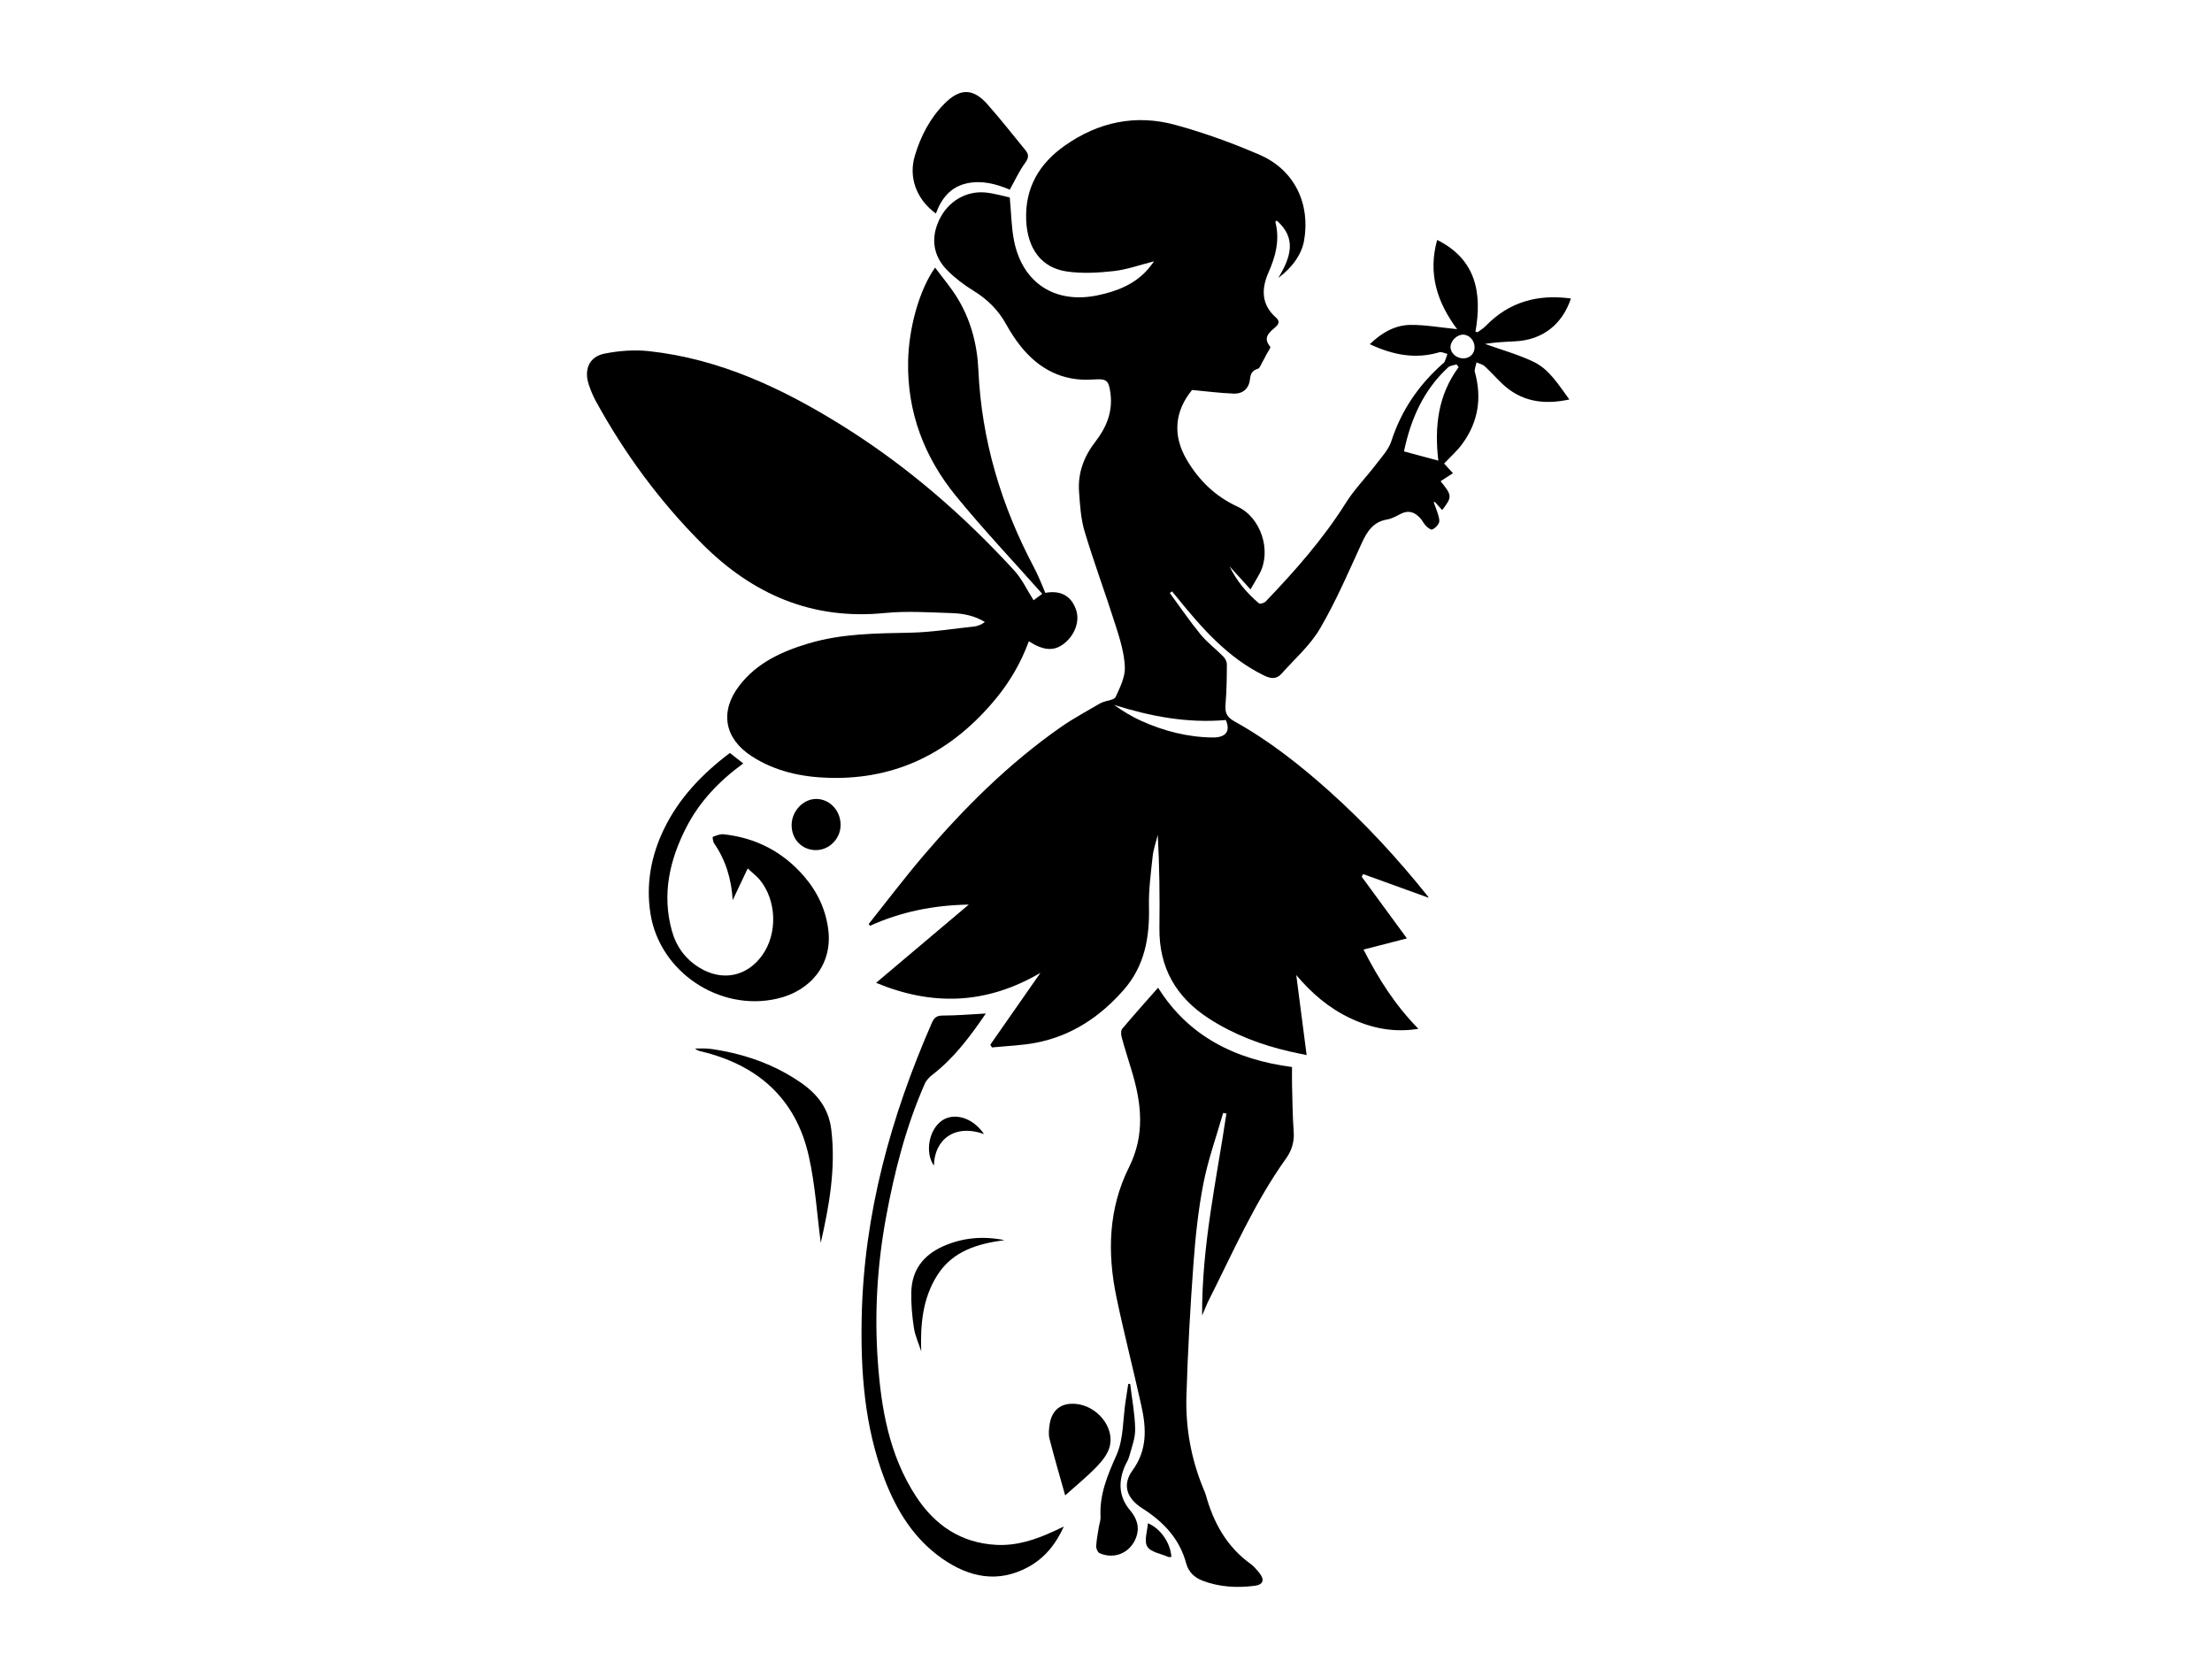
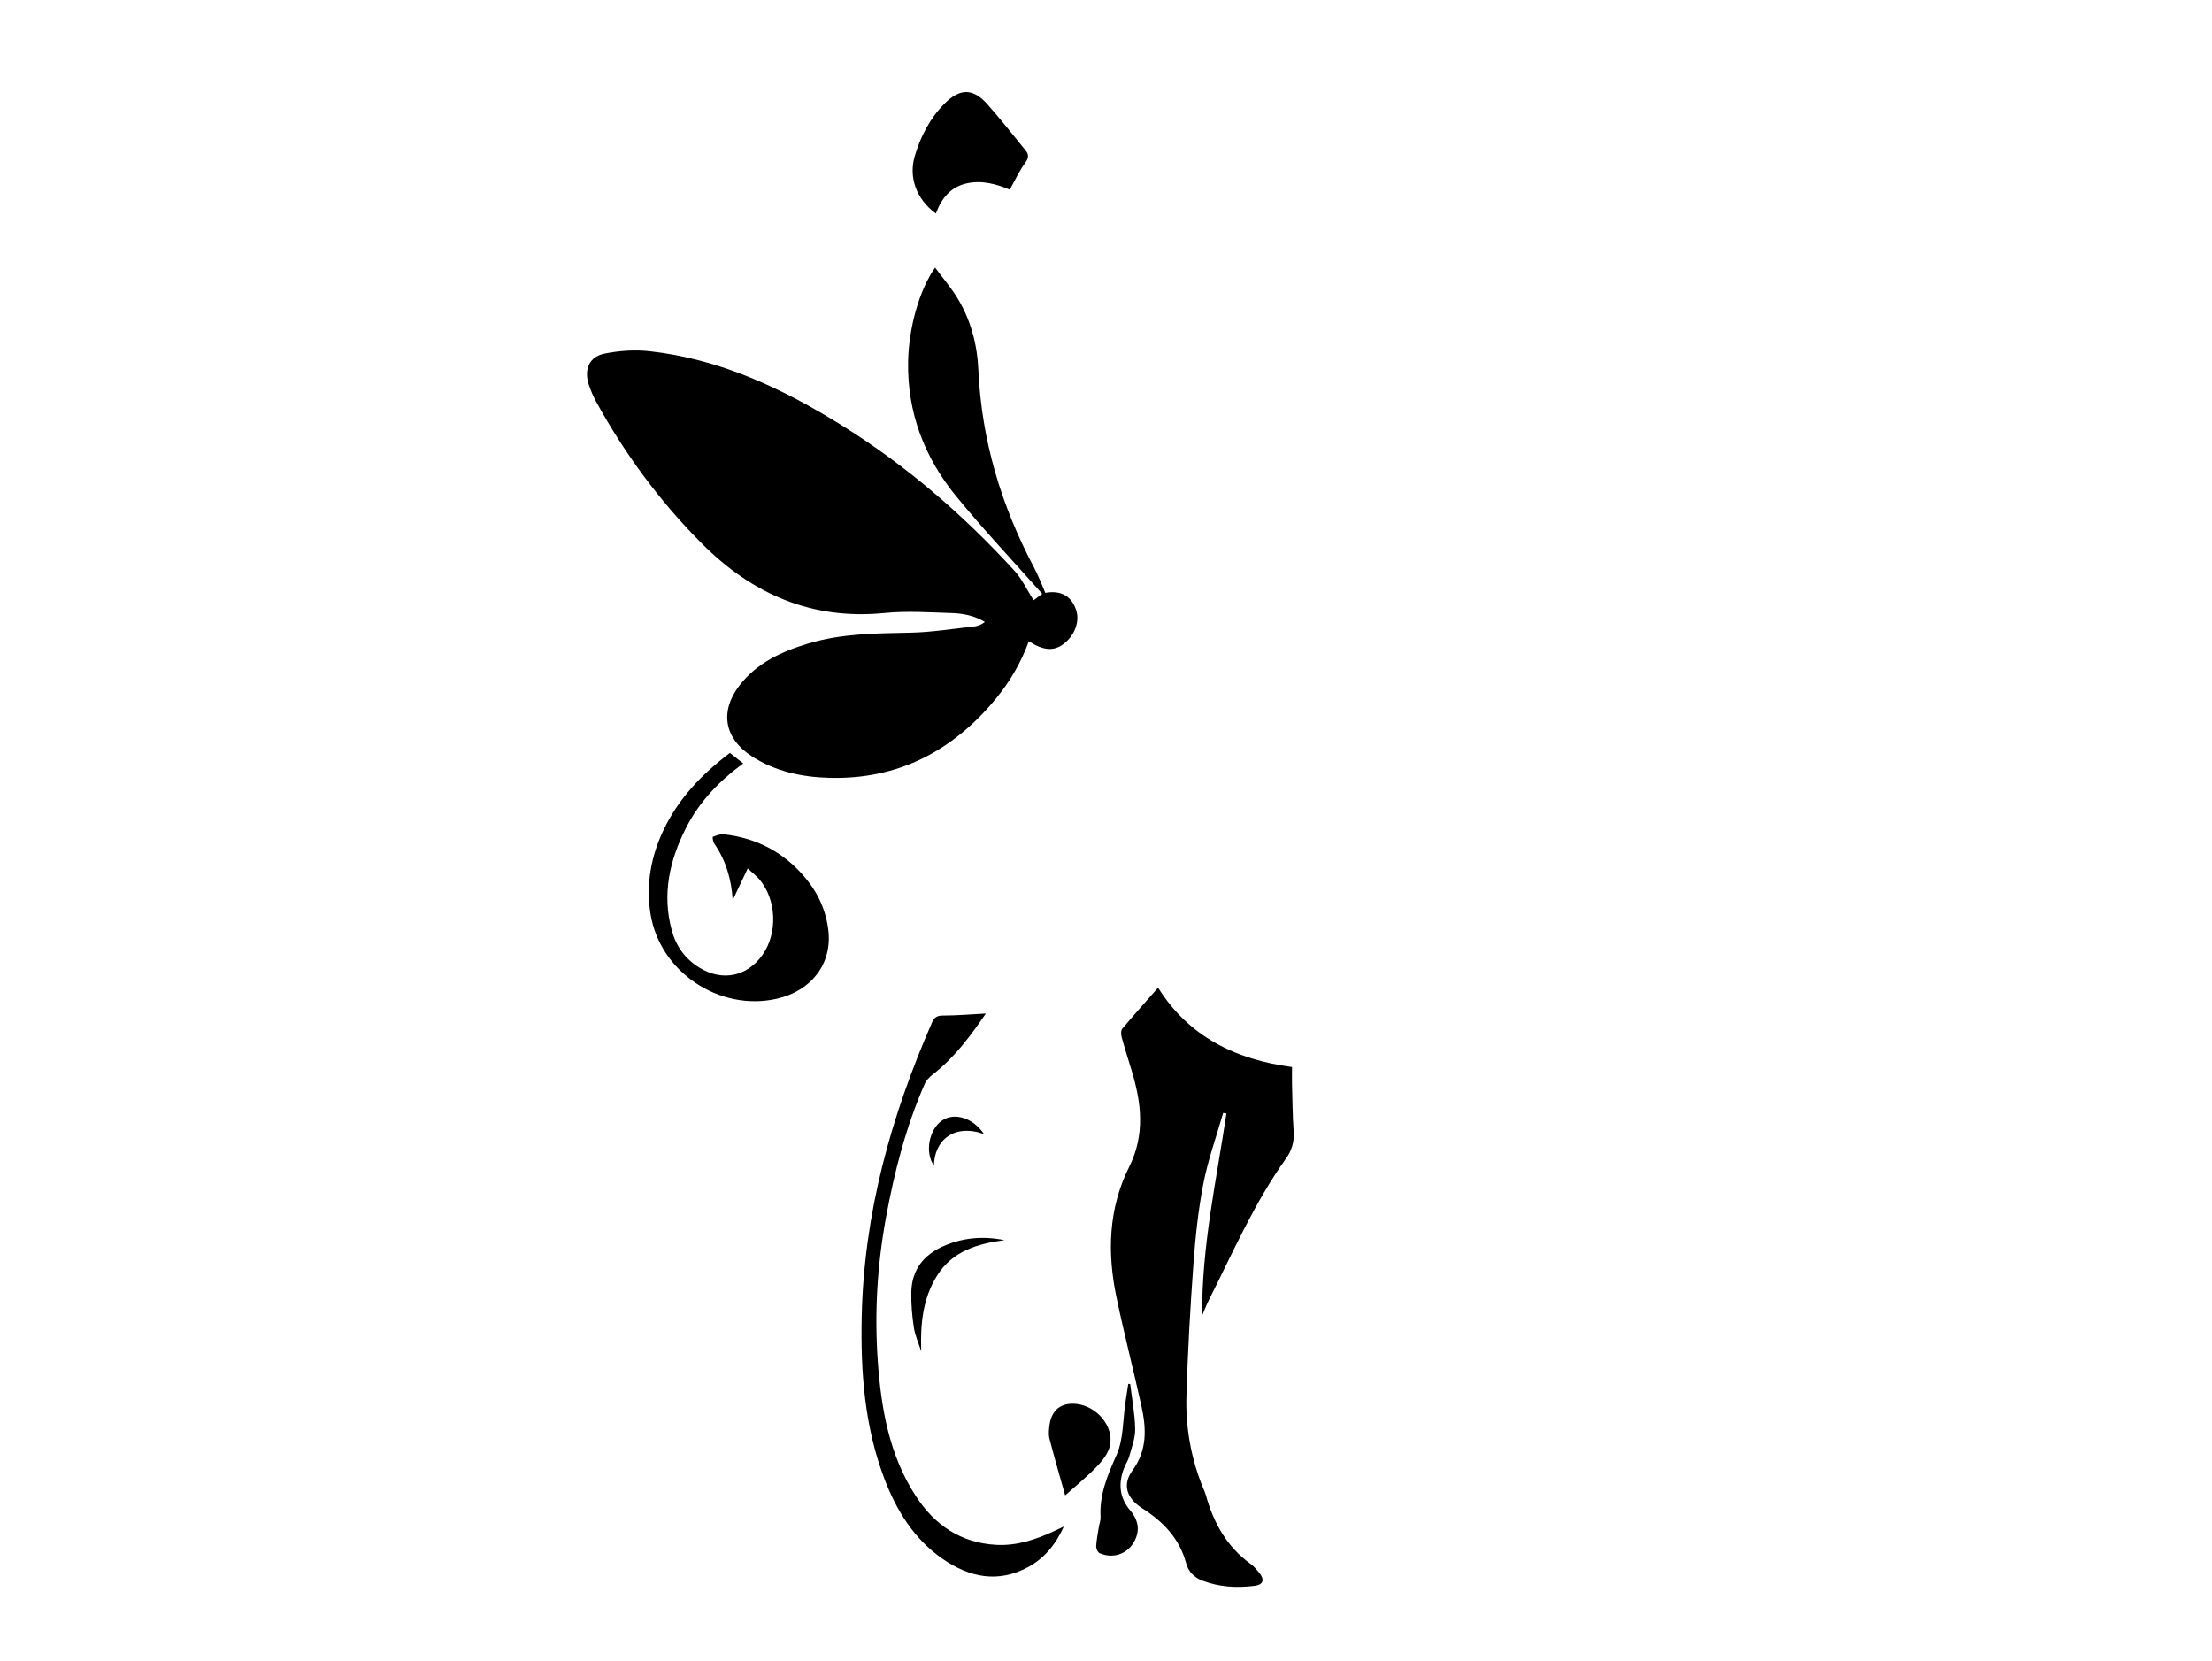
<svg xmlns="http://www.w3.org/2000/svg" id="a" viewBox="0 0 800 600.7">
-   <path d="M376.25,351.81c-19.67,11.54-39.26,11.96-59.4,3.59,11.15-9.41,22.04-18.6,33.52-28.29-12.84,.22-24.53,2.62-35.7,7.66l-.51-.61c6.55-8.22,12.89-16.62,19.71-24.62,14.88-17.45,31.06-33.55,49.95-46.72,4.31-3.01,9-5.48,13.53-8.18,.52-.31,1.08-.56,1.65-.78,1.54-.6,3.98-.76,4.48-1.83,1.58-3.42,3.48-7.22,3.34-10.79-.19-5.05-1.78-10.13-3.33-15.02-3.6-11.38-7.79-22.59-11.22-34.02-1.38-4.6-1.68-9.59-2.02-14.43-.47-6.75,1.76-12.71,5.93-18.08,3.89-5.02,6.28-10.65,5.46-17.24-.64-5.16-1.41-5.55-6.49-5.21-10.76,.73-19.33-3.7-25.97-11.98-2.02-2.52-3.79-5.29-5.36-8.11-2.85-5.11-6.78-8.97-11.77-12.03-3.34-2.05-6.55-4.48-9.32-7.24-5.33-5.32-6.19-11.81-3.01-18.46,3.15-6.57,9.64-10.51,16.75-9.8,3.16,.31,6.27,1.27,8.73,1.79,.54,5.73,.57,10.82,1.56,15.73,3.09,15.31,14.93,22.85,30.23,19.65,6.88-1.44,13.24-3.89,18.07-9.3,.72-.81,1.33-1.71,2.34-3-5.25,1.32-9.83,3-14.55,3.53-5.59,.63-11.39,.95-16.92,.17-9.31-1.31-14.41-8.29-14.8-18.72-.43-11.59,4.7-20.29,13.97-26.81,12.16-8.57,25.64-11.41,39.92-7.51,10.42,2.84,20.68,6.56,30.59,10.85,12.5,5.41,18.37,17.63,16.03,30.98-.84,4.8-4.06,9.62-9.33,13.53,4.52-7.44,6.75-14.34-.55-20.75-.28,.24-.54,.38-.52,.46,1.69,6.44,.14,12.39-2.47,18.29-2.63,5.96-2.62,11.67,2.73,16.36,1.58,1.39,.86,2.48-.32,3.51-2.22,1.93-4.56,3.73-1.77,7.02,.25,.29-.84,1.72-1.31,2.62-.49,.95-.96,1.92-1.5,2.84-.52,.89-.95,2.29-1.7,2.51-2.01,.61-2.61,1.74-2.82,3.71-.36,3.36-2.48,5.38-5.96,5.25-4.93-.18-9.84-.84-15-1.31-6.34,7.75-7.09,16.5-1.88,25.3,4.4,7.44,10.32,13.2,18.28,16.86,8.5,3.91,12.43,15.93,8.06,24.18-.95,1.79-2.02,3.51-3.33,5.78-2.64-2.91-5.1-5.64-7.57-8.36,2.55,5.29,6.23,9.69,10.68,13.43,.37,.31,1.91-.2,2.45-.76,10.61-11.09,20.74-22.56,28.96-35.64,3.1-4.93,7.29-9.16,10.84-13.82,2.06-2.71,4.6-5.39,5.61-8.51,3.57-11.07,9.83-20.17,18.41-27.83,.3-.27,.7-.52,.85-.86,.39-.91,.67-1.87,1-2.81-.98-.22-2.08-.85-2.92-.6-8.67,2.59-16.83,.97-25.16-2.92,4.26-4.09,9.04-6.91,14.73-6.97,5.31-.06,10.63,.93,16.86,1.54-7.31-9.78-10.59-20.19-7.22-32.27,14.03,7.01,16.31,19.05,13.85,33.2l.79,.16c.98-.74,2.08-1.37,2.93-2.25,8.51-8.8,18.95-11.56,30.8-9.93-3.17,9.51-10.36,15.02-20.22,15.49-3.63,.17-7.26,.36-10.87,.93,5.84,2.1,11.88,3.77,17.47,6.41,5.84,2.75,9.11,8.38,13.06,13.68-9.38,2.05-17.51,.76-24.36-5.76-2.13-2.03-4.07-4.26-6.25-6.24-.77-.7-1.96-.95-2.96-1.4-.22,1.18-.87,2.49-.59,3.53,2.56,9.31,1.21,17.94-4.42,25.74-1.99,2.76-4.62,5.06-6.72,7.31,.95,1.03,2.07,2.25,3.2,3.48-1.5,.97-3,1.95-4.47,2.9,4.2,5.17,4.25,5.67,.57,10.43-.92-1.02-1.81-2-2.69-2.98l-.36,.22c.54,1.48,1.16,2.94,1.59,4.46,.27,.95,.63,2.14,.28,2.94-.43,.99-1.42,1.97-2.41,2.39-.49,.21-1.65-.68-2.27-1.3-.78-.78-1.24-1.86-1.98-2.69-1.92-2.16-4.14-3.17-7.02-1.72-1.62,.82-3.29,1.79-5.04,2.09-5.07,.85-7.26,4.33-9.21,8.6-4.77,10.4-9.3,20.99-15.06,30.83-3.56,6.09-9.17,11-13.95,16.36-1.79,2-3.78,1.86-6.26,.65-13.29-6.49-22.63-17.29-31.68-28.45-.54-.67-1.1-1.32-1.64-1.98l-.8,.59c3.68,5,7.17,10.15,11.1,14.94,2.42,2.95,5.57,5.3,8.26,8.04,.69,.7,1.28,1.87,1.27,2.82-.01,4.67-.07,9.35-.45,14-.25,3.01-.02,4.83,3.21,6.62,12.56,6.96,23.81,15.86,34.5,25.43,12.9,11.55,24.58,24.25,35.39,37.77,.18,.23,.3,.52,.33,.58-7.82-2.83-15.77-5.7-23.72-8.58l-.48,.98c5.47,7.46,10.94,14.92,16.34,22.29-5.2,1.34-10.2,2.63-15.7,4.04,5.54,10.81,11.56,20.21,19.86,28.66-9.01,1.44-17.04-.23-24.76-3.9-7.64-3.63-13.88-8.97-19.42-15.55,1.23,9.47,2.46,18.95,3.75,28.94-2.31-.49-4.23-.86-6.14-1.3-10.34-2.39-20.12-6.07-29.11-11.86-11.98-7.72-18.16-18.44-17.99-32.8,.13-11.17,.03-22.35-.6-33.66-.64,2.6-1.57,5.16-1.85,7.79-.65,6.04-1.47,12.13-1.33,18.17,.25,11.13-1.53,21.4-9.14,30.08-8.55,9.76-18.87,16.64-31.72,19.12-5.22,1.01-10.62,1.16-15.93,1.7l-.59-1c5.87-8.42,11.75-16.83,18.1-25.93Zm151.29-219.05c-.25-.33-.5-.66-.75-.99-1.02,.34-2.31,.39-3.03,1.05-9,8.27-13.57,18.86-15.99,30.41,4.12,1.11,7.95,2.14,12.42,3.34-1.45-12.37-.09-23.77,7.36-33.81Zm-84.21,127.61c-13.95,1.22-27.25-1.32-40.44-5.48,3.18,2.24,6.43,4.26,9.88,5.8,8.19,3.67,16.79,5.9,25.8,5.99,4.92,.05,6.49-2.38,4.76-6.31Zm89.98-134.74c.04-2.46-1.93-4.63-4.19-4.62-2.23,0-4.49,2.22-4.52,4.44-.03,2.23,2.15,4.16,4.67,4.14,2.31-.02,4-1.68,4.04-3.95Z" />
  <path d="M373.82,217.05c.65-.48,1.94-1.44,3.12-2.31-10.39-11.71-21.2-23.15-31.13-35.29-11.51-14.07-17.75-30.35-17.38-48.83,.24-12.08,4.05-25.81,9.76-33.86,2.73,3.68,5.59,7.03,7.89,10.73,4.98,8.01,7.35,17.02,7.76,26.29,1.15,25.42,8.26,49.05,20.11,71.4,.76,1.43,1.42,2.92,2.08,4.4,.66,1.48,1.25,2.98,2.01,4.81,5.17-.96,9.28,.74,11.13,6.11,1.46,4.25-.54,9.36-4.52,12.37-3.53,2.66-7.27,2.41-12.56-.97-2.78,7.57-6.74,14.45-11.83,20.64-15.62,18.99-35.42,29.42-60.33,28.74-9.91-.27-19.54-2.3-28.07-7.82-9.89-6.4-11.66-16.16-4.46-25.54,6.35-8.27,15.37-12.36,25.04-15.25,12.02-3.59,24.38-3.63,36.79-3.88,7.76-.16,15.49-1.44,23.23-2.26,.79-.08,1.56-.42,2.32-.71,.37-.14,.67-.42,1.41-.91-3.87-2.33-7.91-3.07-11.95-3.2-8.11-.26-16.29-.83-24.32-.03-26.36,2.62-47.93-6.89-66.14-25.18-15.2-15.26-27.88-32.47-38.24-51.36-1.06-1.94-1.93-4.03-2.62-6.13-1.76-5.39,.17-10.01,5.64-11.12,5.27-1.07,10.91-1.48,16.24-.9,25.57,2.8,48.22,13.48,69.74,26.88,23.25,14.49,43.79,32.26,62.26,52.42,2.84,3.1,4.68,7.13,7.01,10.77Z" />
  <path d="M418.83,357.15c10.97,17.59,27.97,26.03,48.45,28.7,0,2.23-.05,4.34,0,6.44,.16,5.66,.19,11.32,.6,16.96,.27,3.68-.74,6.85-2.79,9.71-11.4,15.93-19.15,33.85-27.92,51.22-.77,1.53-1.38,3.15-2.41,5.54-.14-25.27,5.21-49.06,8.79-73.05-.39-.07-.78-.14-1.18-.21-2.44,8.5-5.46,16.89-7.15,25.53-1.86,9.53-2.88,19.26-3.59,28.96-1.17,15.9-2.06,31.83-2.54,47.76-.35,11.44,1.64,22.64,6.01,33.32,.35,.84,.74,1.67,.99,2.55,2.79,10.04,7.57,18.76,16.25,24.98,1.14,.82,2.06,1.96,2.98,3.05,2.16,2.57,1.66,4.43-1.58,4.84-6.4,.8-12.78,.47-18.89-1.88-2.89-1.11-5.03-3.17-5.84-6.2-2.41-8.99-8.27-15.1-15.9-19.95-5.68-3.61-7.29-8.55-3.53-13.69,5.39-7.39,5.02-15.18,3.24-23.25-2.9-13.16-6.29-26.21-9.04-39.39-3.36-16.07-2.92-32.06,4.54-46.99,5.91-11.81,4.5-23.35,.89-35.17-1.21-3.97-2.47-7.93-3.56-11.94-.25-.94-.29-2.37,.25-3.01,4.14-4.93,8.45-9.72,12.92-14.8Z" />
  <path d="M270.41,314.05c-2.02,4.27-3.72,7.86-5.42,11.45-.44-7.37-2.41-14.3-6.7-20.49-.45-.65-.63-2.35-.51-2.39,1.27-.47,2.67-1.07,3.96-.93,11.7,1.28,21.49,6.37,29.16,15.32,4.87,5.68,7.94,12.3,8.72,19.76,1.25,11.91-6.27,21.57-18.67,24.39-20.77,4.71-42.38-9.71-45.7-30.76-1.68-10.61,.19-20.86,4.84-30.5,5.41-11.22,13.76-19.99,23.88-27.62,1.58,1.24,3.12,2.45,4.83,3.79-8.71,6.35-15.82,13.79-20.62,23.18-6.05,11.82-8.83,24.18-5.18,37.35,1.58,5.69,4.87,10.21,9.96,13.33,8.24,5.05,17.21,3.25,22.77-4.58,5.57-7.85,5.16-19.87-1.01-27.28-1.01-1.22-2.32-2.19-4.3-4.02Z" />
  <path d="M356.54,366.5c-5.66,8.27-11.43,16.04-19.26,22.09-1.13,.88-2.27,2.04-2.83,3.33-6.81,15.49-10.97,31.75-14.02,48.34-3.18,17.27-4.21,34.69-2.95,52.18,1.23,17.11,4.16,33.87,13.78,48.63,6.82,10.46,16.25,16.88,29.03,17.57,7.39,.4,14.2-1.86,20.8-4.91,.99-.46,1.98-.93,3.66-1.71-3.04,6.66-7.14,11.53-12.94,14.67-10.87,5.87-21.26,3.71-30.9-2.98-10.29-7.13-16.62-17.35-21.01-28.84-7.22-18.93-8.68-38.69-8.25-58.71,.8-37.29,10.55-72.43,25.41-106.37,.78-1.79,1.7-2.54,3.83-2.55,5.06,0,10.11-.45,15.66-.74Z" />
  <path d="M338.48,77.22c-7.06-5.15-9.95-13.07-7.62-20.88,2.12-7.09,5.46-13.57,10.72-18.86,5.62-5.65,10.35-5.64,15.57,.27,4.77,5.39,9.22,11.06,13.77,16.64,1.19,1.46,1.17,2.73-.15,4.5-2.13,2.88-3.63,6.23-5.57,9.69-4.78-2.03-10.07-3.49-15.61-2.26-5.78,1.29-9.1,5.38-11.12,10.9Z" />
-   <path d="M296.84,449.43c-1.34-10.12-1.99-20.93-4.33-31.36-4.69-20.91-18.56-33.05-39.14-37.92-.68-.16-1.34-.39-1.99-.98,1.5,0,3.02-.09,4.51,.02,1.51,.11,3.02,.38,4.51,.64,1.59,.28,3.18,.61,4.76,.98,8.96,2.13,17.31,5.63,24.88,10.97,5.84,4.12,9.72,9.38,10.6,16.66,1.73,14.23-.85,28-3.8,40.99Z" />
  <path d="M385.23,540.75c-1.88-6.7-3.89-13.57-5.67-20.49-.41-1.6-.2-3.43,.04-5.11,.78-5.34,4.2-7.97,9.52-7.48,7.47,.68,13.84,8.11,12.3,15.12-.6,2.72-2.66,5.39-4.68,7.48-3.63,3.77-7.72,7.08-11.51,10.48Z" />
  <path d="M408.75,500.5c.65,5.42,1.7,10.83,1.8,16.26,.06,3.29-1.27,6.63-2.14,9.9-.36,1.35-1.21,2.55-1.74,3.86-2.26,5.6-1.97,10.9,2.06,15.65,2.47,2.92,3.53,6.12,2.15,9.82-2.05,5.51-7.77,8.02-13.19,5.67-.68-.3-1.29-1.7-1.24-2.56,.12-2.31,.6-4.61,.96-6.91,.19-1.2,.68-2.4,.62-3.58-.45-8.12,2.49-15.1,5.76-22.42,2.58-5.77,2.29-12.82,3.27-19.31,.33-2.15,.66-4.3,.99-6.45l.71,.05Z" />
  <path d="M363.27,448.45c-9.71,1.29-18.77,3.92-24.33,12.76-5.25,8.34-6.11,17.67-5.77,27.43-.91-2.83-2.21-5.59-2.65-8.49-.65-4.28-1.04-8.67-.93-13,.2-7.88,4.35-13.29,11.48-16.47,7.11-3.17,14.51-3.78,22.21-2.23Z" />
-   <path d="M304.01,298.37c-.03,5.01-4.24,9.17-9.14,9.04-4.99-.13-8.63-4.02-8.57-9.15,.06-5.02,4.26-9.4,8.97-9.35,4.88,.05,8.78,4.27,8.74,9.46Z" />
  <path d="M355.88,410.09c-10.81-3.82-17.95,2.16-18.12,11.43-3.36-4.78-1.8-13.18,3.04-16.39,4.47-2.96,11.18-.86,15.07,4.96Z" />
-   <path d="M423.65,563.02c-.52,0-.86,.1-1.11-.01-2.65-1.17-6.37-1.71-7.61-3.75-1.23-2.02,.04-5.57,.22-8.43,4.5,1.85,8.16,6.99,8.5,12.19Z" />
</svg>